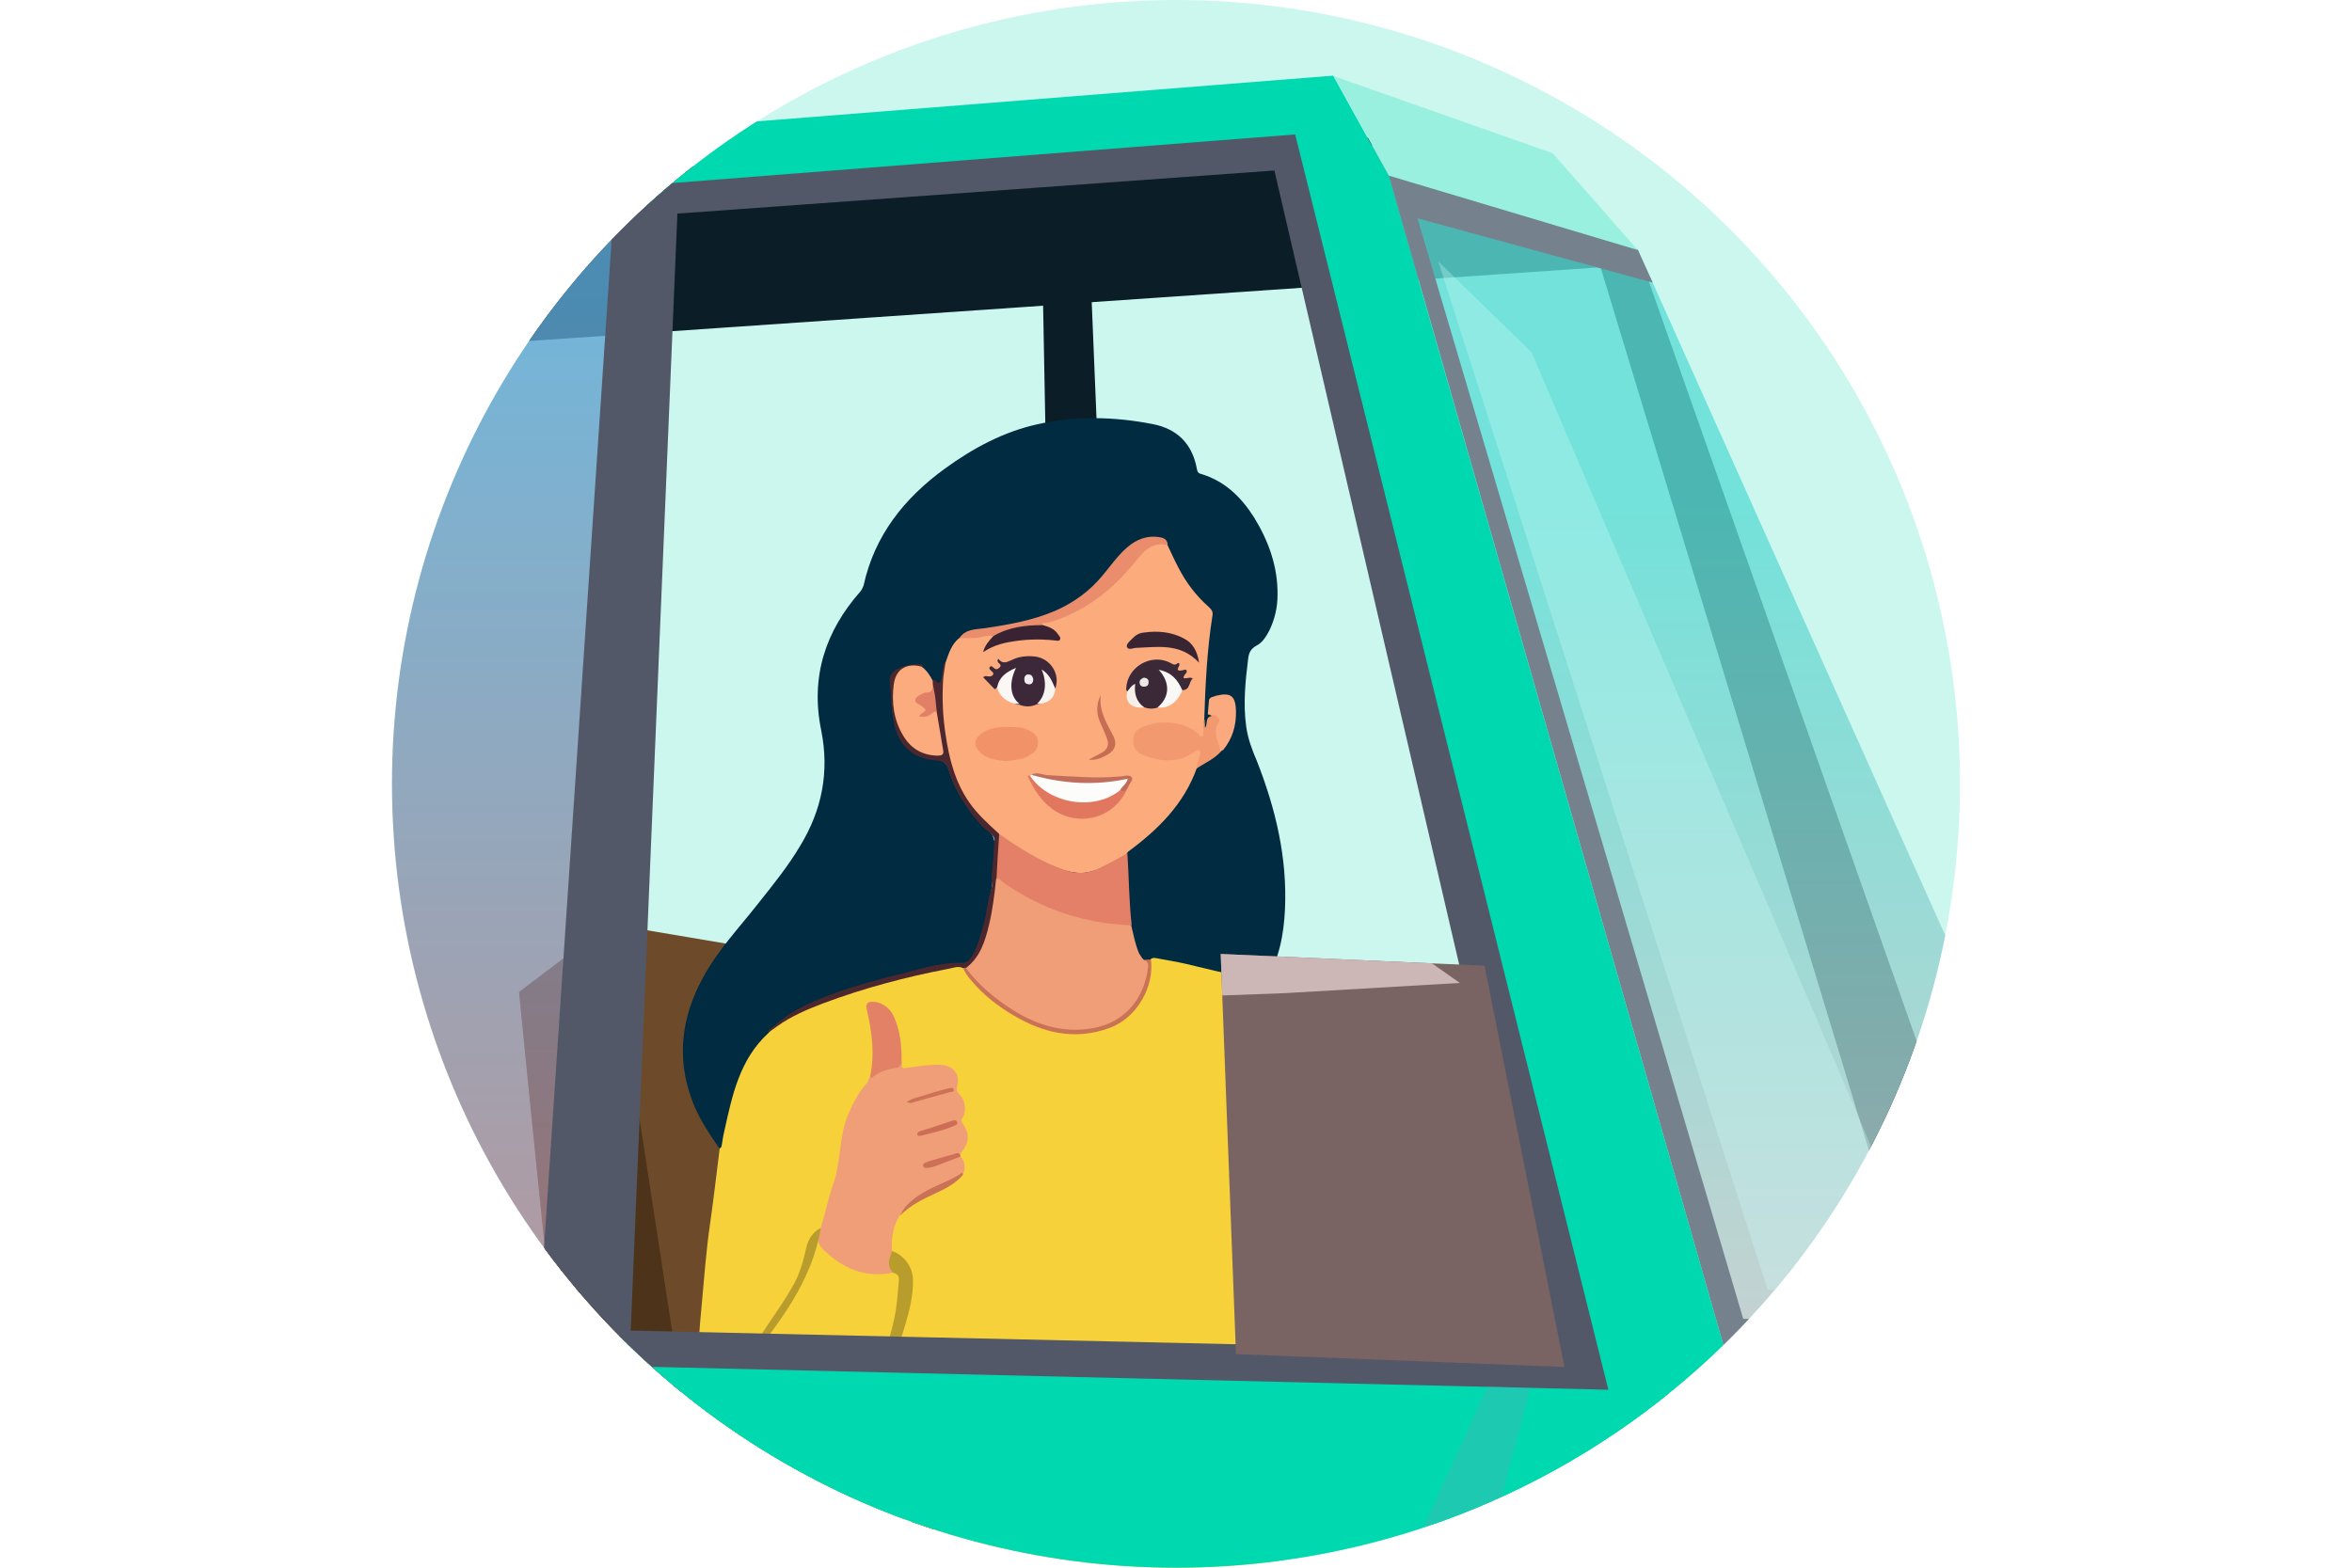
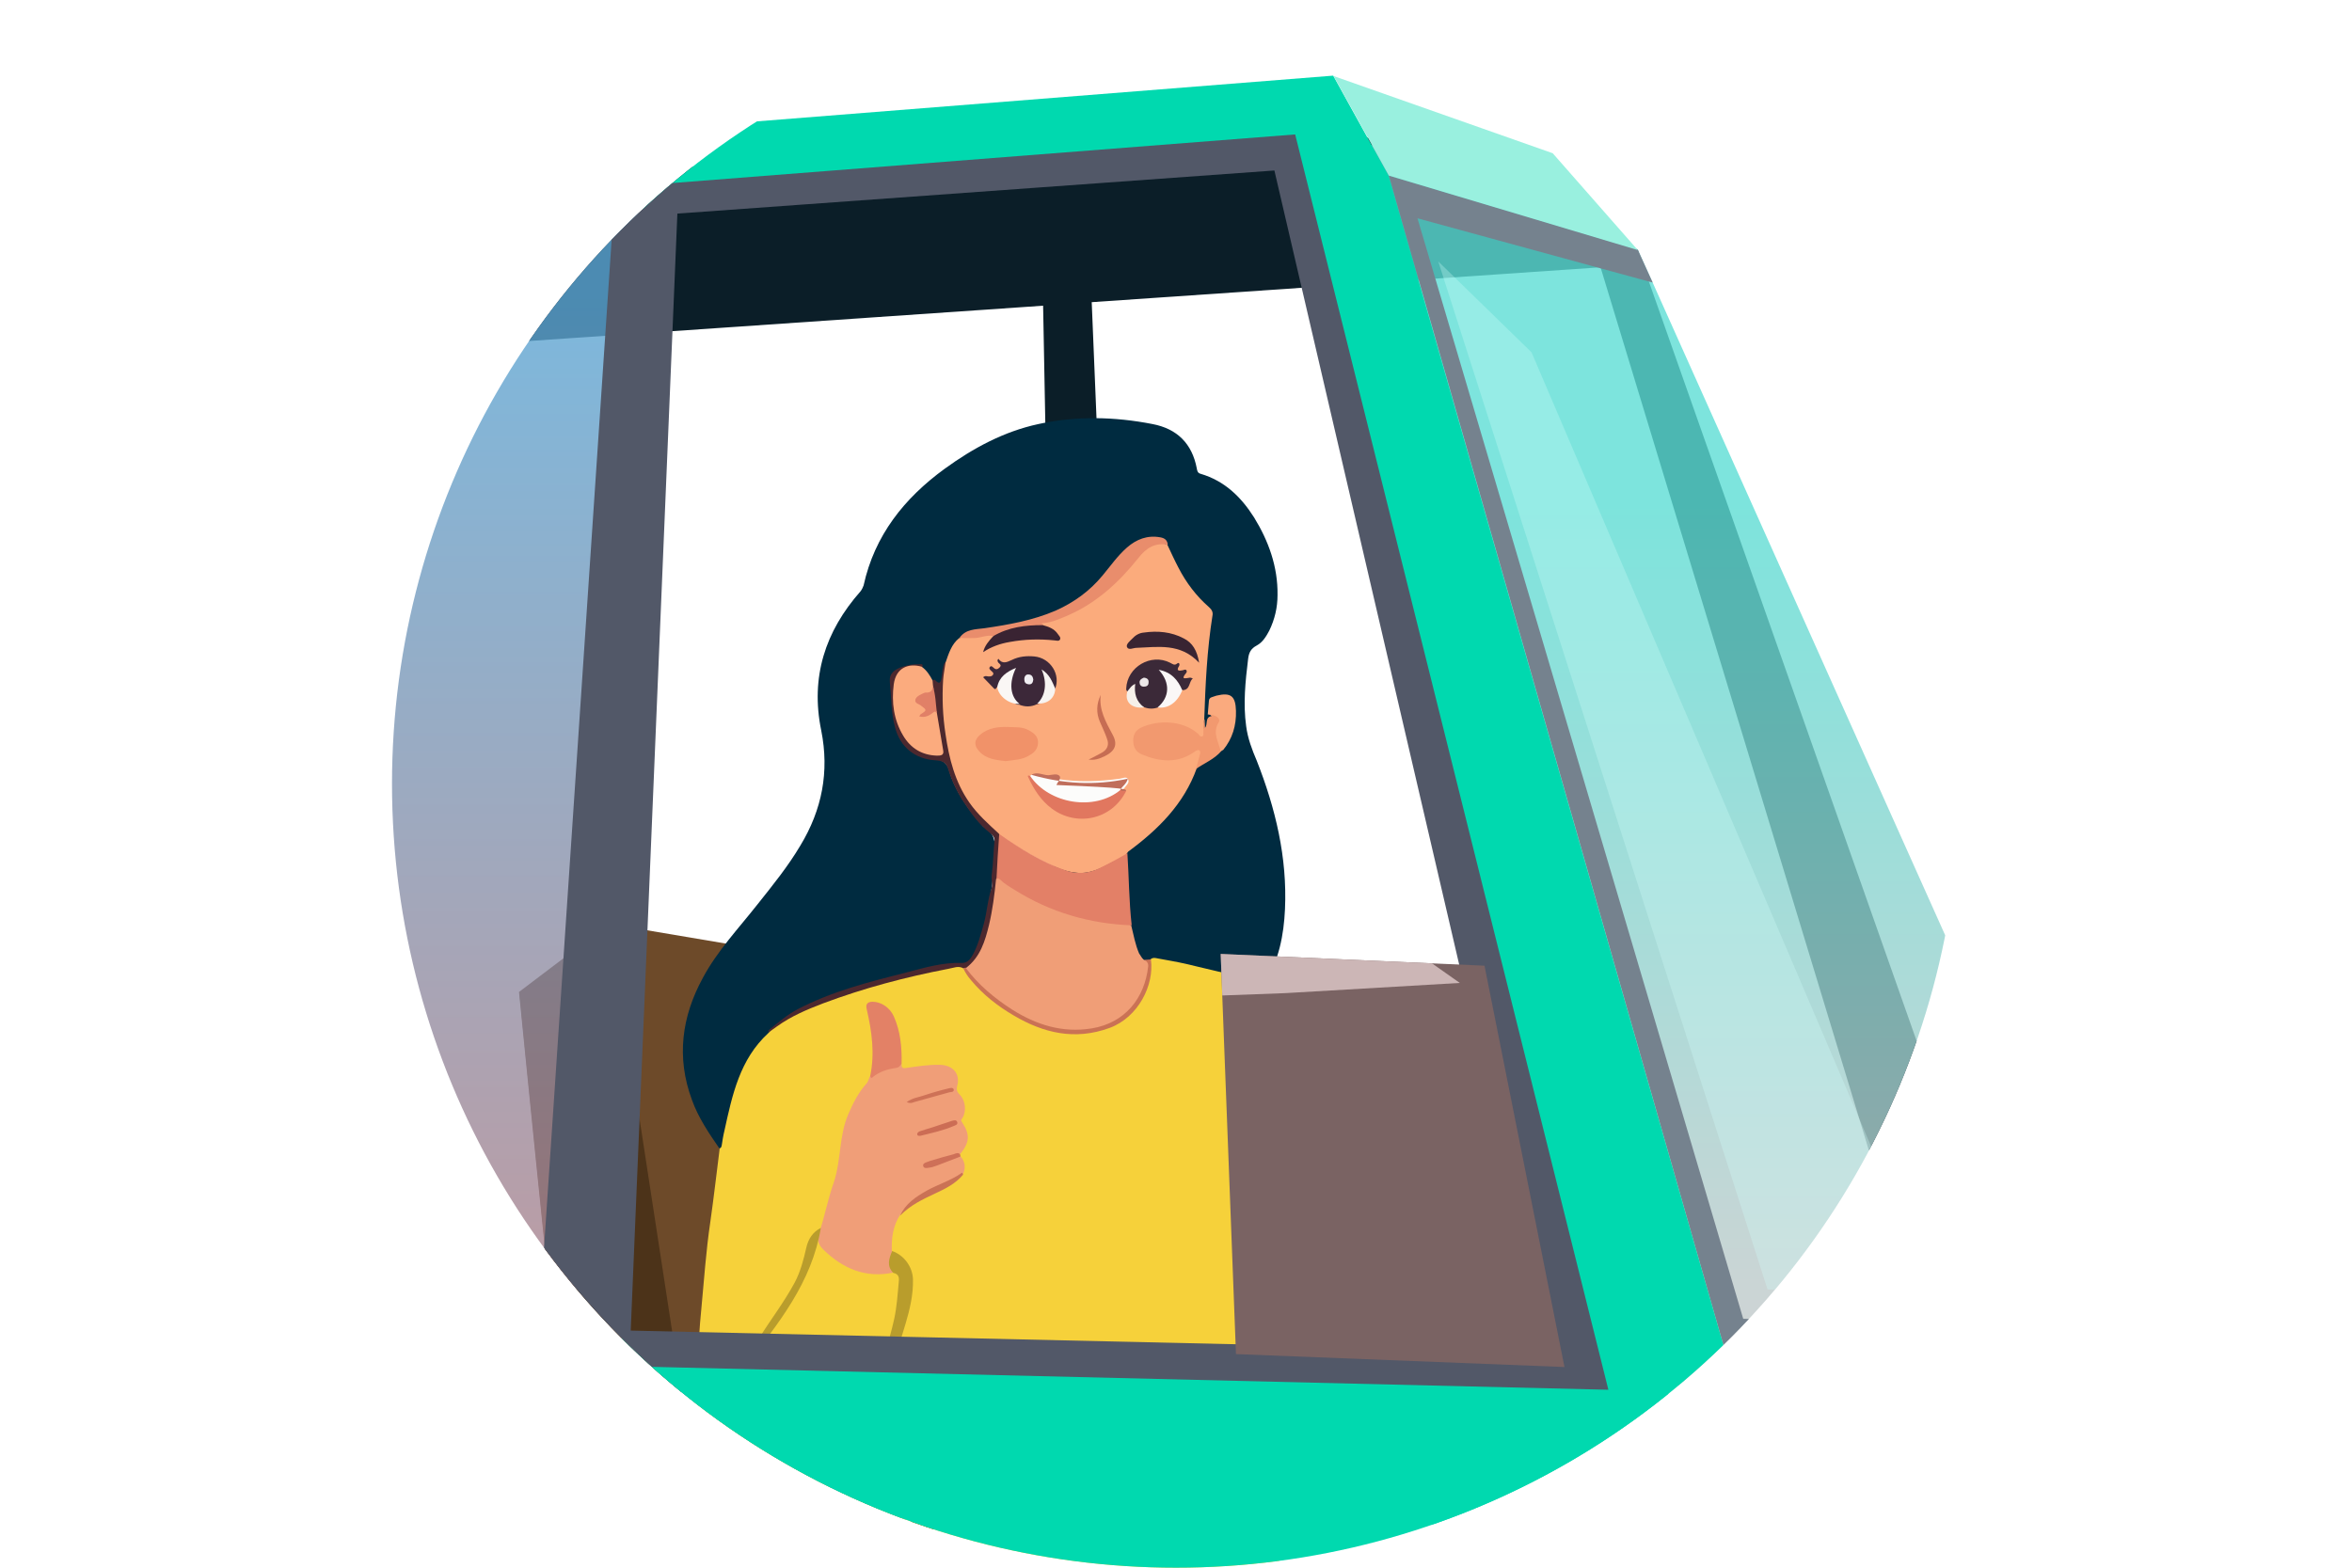
<svg xmlns="http://www.w3.org/2000/svg" xmlns:xlink="http://www.w3.org/1999/xlink" version="1.1" id="Layer_1" x="0px" y="0px" viewBox="0 0 600 400" style="enable-background:new 0 0 600 400;" xml:space="preserve">
  <style type="text/css">
	.st0{fill:#5B4136;}
	.st1{opacity:0.34;fill:#1D1D2D;}
	.st2{opacity:0.4;fill:#1D1D2D;}
	.st3{fill:#A32449;}
	.st4{fill:#0B1E28;}
	.st5{fill:#282525;}
	.st6{opacity:0.8;fill:url(#SVGID_1_);}
	.st7{opacity:0.29;fill:#D2FFFD;}
	.st8{fill:#39ABD8;}
	.st9{opacity:0.8;fill:url(#SVGID_00000130624865932429311980000007924555068163417270_);}
	.st10{fill:url(#SVGID_00000076569411433510337240000001226157383037996693_);}
	.st11{fill:#E5E4EA;}
	.st12{fill:#C5C2CC;}
	.st13{fill:#4DE0F4;}
	.st14{opacity:0.4;fill:#39ABD8;}
	.st15{opacity:0.3;}
	.st16{fill:#53757F;}
	.st17{fill:#716B82;}
	.st18{fill:#A6A0BC;}
	.st19{fill:#FFF6C0;}
	.st20{fill:#2886B5;}
	.st21{fill:#1B5D77;}
	.st22{fill:#423936;}
	.st23{fill:#3B565E;}
	.st24{fill:#999999;}
	.st25{opacity:0.4;fill:#63565E;}
	.st26{opacity:0.6;fill:#63565E;}
	.st27{fill:#435054;}
	.st28{fill:#604B58;}
	.st29{fill:#842846;}
	.st30{fill:#BA4567;}
	.st31{fill:#46697C;}
	.st32{fill:#2A4754;}
	.st33{fill:#355563;}
	.st34{fill:#E6F6FF;}
	.st35{opacity:0.33;fill:#365866;}
	.st36{opacity:0.55;fill:#97BCCC;}
	.st37{fill:#9FE2FF;}
	.st38{fill:#6179D1;}
	.st39{fill:#FF8C3E;}
	.st40{fill:#B25336;}
	.st41{fill:#624D7C;}
	.st42{fill:#8E7BAD;}
	.st43{fill:#46375E;}
	.st44{fill:#FFBE71;}
	.st45{opacity:0.35;fill:#7C8184;}
	.st46{opacity:0.45;fill:#414344;}
	.st47{fill:#1A1C23;}
	.st48{opacity:0.8;fill:url(#SVGID_00000106124775656610445780000017142572001180082086_);}
	.st49{fill:#66929E;}
	.st50{opacity:0.8;fill:url(#SVGID_00000086685934673264605720000007957187113208324019_);}
	.st51{fill:#003B59;}
	.st52{fill:#383C4C;}
	.st53{fill:#259CE5;}
	.st54{fill:#7E9CA8;}
	.st55{fill:#CEE8F2;}
	.st56{fill:#00537C;}
	.st57{fill:#937B6C;}
	.st58{fill:#6B5444;}
	.st59{fill:#513E32;}
	.st60{fill:#3F3125;}
	.st61{opacity:0.65;fill:url(#SVGID_00000031920916754499763310000009809967072036035738_);}
	.st62{opacity:0.65;fill:#298390;}
	.st63{fill:#1E7FC6;}
	.st64{opacity:0.65;fill:url(#SVGID_00000024691099246902115270000015813964040612639622_);}
	.st65{fill:url(#SVGID_00000018938572203943892940000016653713836759632301_);}
	.st66{opacity:0.3;fill:#00537C;}
	.st67{fill:#136FA8;}
	.st68{fill:#06608C;}
	.st69{fill:#004560;}
	.st70{fill:#97BACC;}
	.st71{fill:#EEFBFF;}
	.st72{fill:#A1BCC4;}
	.st73{fill:#505566;}
	.st74{opacity:0.62;fill:#D9EBF4;}
	.st75{opacity:0.3;fill:#6CD2FF;}
	.st76{opacity:0.8;fill:url(#SVGID_00000161606282610268845820000013862804070860354190_);}
	.st77{opacity:0.8;fill:url(#SVGID_00000149339579045935574200000015998025141152171941_);}
	.st78{fill:#006D58;}
	.st79{fill:#00D9AF;}
	.st80{fill:#DDF76F;}
	.st81{fill:#486D18;}
	.st82{opacity:0.65;fill:url(#SVGID_00000044856687771366907950000002453793083450246273_);}
	.st83{opacity:0.65;fill:url(#SVGID_00000156567949292050514040000007833494002784116124_);}
	.st84{fill:#00BF9A;}
	.st85{fill:#00A383;}
	.st86{fill:#5DA55B;}
	.st87{fill:url(#SVGID_00000126284017263518629380000003392866044022095779_);}
	.st88{fill:#B6EFEC;}
	.st89{fill:#B2D8CD;}
	.st90{fill:url(#SVGID_00000137815776641933818590000002168397085172006061_);}
	.st91{opacity:0.17;fill:#90BAB7;}
	.st92{fill:url(#SVGID_00000155133574148532115210000009131007950246800004_);}
	.st93{fill:url(#SVGID_00000140716260104622809610000007278168344841689767_);}
	.st94{fill:#2F7C49;}
	.st95{fill:#519354;}
	.st96{fill:#275134;}
	.st97{fill:#669657;}
	.st98{clip-path:url(#SVGID_00000125575341882634346900000014537092268257298345_);}
	.st99{fill:#D6C18B;}
	.st100{opacity:0.3;fill:#62996F;}
	.st101{opacity:0.3;fill:#777067;}
	.st102{fill:#78BA65;}
	.st103{fill:url(#SVGID_00000047022940189329984970000015555311550701895832_);}
	.st104{fill:#EAC049;}
	.st105{fill:#27686B;}
	.st106{fill:#78C967;}
	.st107{opacity:0.55;fill:url(#SVGID_00000009592313449447351660000006543297075752663448_);}
	.st108{fill:#A49EAF;}
	.st109{fill:#D88635;}
	.st110{fill:#514040;}
	.st111{fill:#EF95C2;}
	.st112{fill:#D879A4;}
	.st113{fill:#D1C2A6;}
	.st114{fill:#FFEEC7;}
	.st115{fill:#F9C36E;}
	.st116{fill:#E2A656;}
	.st117{opacity:0.5;fill:#AD6631;}
	.st118{fill:#A55750;}
	.st119{fill:#EA7653;}
	.st120{fill:#CE4836;}
	.st121{opacity:0.5;fill:#CE4836;}
	.st122{fill:#A86322;}
	.st123{fill:#D1884B;}
	.st124{opacity:0.5;fill:#A86322;}
	.st125{fill:#989B04;}
	.st126{fill:#6C7A05;}
	.st127{opacity:0.5;fill:#989B04;}
	.st128{fill:#7A6363;}
	.st129{fill:#AD6631;}
	.st130{opacity:0.5;fill:#CECE34;}
	.st131{opacity:0.3;fill:#755552;}
	.st132{fill:#E5D248;}
	.st133{opacity:0.3;fill:#174F59;}
	.st134{opacity:0.55;fill:#174F59;}
	.st135{fill:#444954;}
	.st136{opacity:0.8;fill:url(#SVGID_00000049903451374094019290000014818262832934544783_);}
	.st137{fill:#292A2B;}
	.st138{fill:#6D4A29;}
	.st139{opacity:0.65;fill:url(#SVGID_00000041268326913531933290000010399606050774547378_);}
	.st140{fill:#C93F53;}
	.st141{fill:url(#SVGID_00000092440718060494726390000000766960137220525456_);}
	.st142{opacity:0.45;fill:#FFCDA4;}
	.st143{fill:#6D0C23;}
	.st144{fill:#99102A;}
	.st145{fill:#991333;}
	.st146{fill:#D1E8E7;}
	.st147{fill:#8EA5A3;}
	.st148{fill:#648184;}
	.st149{fill:#D2CCDB;}
	.st150{fill:#E0E0E0;}
	.st151{fill:#A2A0B6;}
	.st152{fill:#FFD99C;}
	.st153{fill:#D3A767;}
	.st154{fill:url(#SVGID_00000016067303255298817240000013046501888489558917_);}
	.st155{opacity:0.4;fill:#9AB1B5;}
	.st156{opacity:0.33;fill:url(#SVGID_00000013892150499217498540000004747171482866226574_);}
	.st157{fill:#2D3D3D;}
	.st158{fill:#8E6155;}
	.st159{fill:#D8AF75;}
	.st160{opacity:0.3;fill:#8E6155;}
	.st161{fill:#5E6868;}
	.st162{fill:#4C3319;}
	.st163{opacity:0.8;fill:url(#SVGID_00000060000368177403922090000001231665332349309090_);}
	.st164{fill:#E57A5A;}
	.st165{opacity:0.8;fill:url(#SVGID_00000171688279593037840280000013826935401074911890_);}
	.st166{fill:url(#SVGID_00000065040443914499549180000015129661851643008691_);}
	.st167{opacity:0.3;fill:#772A23;}
	.st168{fill:url(#SVGID_00000181075392665002635050000008245187501897307323_);}
	.st169{fill:#772A23;}
	.st170{fill:#726C7F;}
	.st171{fill:#F9A870;}
	.st172{fill:#817C8E;}
	.st173{opacity:0.4;fill:#F4A467;}
	.st174{fill:#90A3A2;}
	.st175{opacity:0.3;fill:#D6AF72;}
	.st176{fill:#A1AFAE;}
	.st177{fill:#D67451;}
	.st178{fill:#3F4242;}
	.st179{opacity:0.8;fill:url(#SVGID_00000176746555643184688490000011860033714717661086_);}
	.st180{opacity:0.8;fill:url(#SVGID_00000158014855750377134900000010015473823820078014_);}
	.st181{fill:#FFC933;}
	.st182{fill:url(#SVGID_00000009576218021970823010000007095396335984095678_);}
	.st183{fill:#A56508;}
	.st184{fill:#FFF033;}
	.st185{opacity:0.45;fill:#FFC933;}
	.st186{fill:#CC9806;}
	.st187{fill:#C19310;}
	.st188{fill:url(#SVGID_00000090983647551418814340000015218010527323869604_);}
	.st189{fill:#818184;}
	.st190{fill:#4C4B51;}
	.st191{fill:#73AD9C;}
	.st192{opacity:0.8;fill:url(#SVGID_00000008144018481819842290000005553605858343168130_);}
	.st193{opacity:0.8;fill:url(#SVGID_00000026130305540808266010000008305972536086402222_);}
	.st194{fill:url(#SVGID_00000117675583202162434110000006047022074347268495_);}
	.st195{opacity:0.4;fill:#66AA97;}
	.st196{fill:#355950;}
	.st197{fill:#2F2F33;}
	.st198{fill:#4A7C70;}
	.st199{fill:#5F998A;}
	.st200{fill:#95D1BE;}
	.st201{fill:#626266;}
	.st202{fill:#B2B2B2;}
	.st203{opacity:0.5;fill:#B2B2B2;}
	.st204{fill:#E5AA41;}
	.st205{fill:#D3842D;}
	.st206{fill:#F2D351;}
	.st207{opacity:0.3;fill:#355950;}
	.st208{opacity:0.8;fill:url(#SVGID_00000156567127884508037150000003426425525500335252_);}
	.st209{fill:#7F7C79;}
	.st210{fill:#FF9661;}
	.st211{fill:#A58C8C;}
	.st212{fill:#9B3C1F;}
	.st213{fill:#4E4C56;}
	.st214{fill:url(#SVGID_00000092453584028934604780000017145516580583755709_);}
	.st215{fill:#FFC692;}
	.st216{opacity:0.4;fill:#FFA364;}
	.st217{fill:#934D61;}
	.st218{fill:#D29F28;}
	.st219{opacity:0.3;fill:#934D61;}
	.st220{opacity:0.8;fill:url(#SVGID_00000181068603044902266700000008967833871463964820_);}
	.st221{opacity:0.8;fill:url(#SVGID_00000090983762203300153480000010463230209936880023_);}
	.st222{fill:url(#SVGID_00000004526792087164032420000010023459404665837726_);}
	.st223{fill:#685D5B;}
	.st224{fill:#9A9B6F;}
	.st225{opacity:0.3;fill:#423936;}
	.st226{opacity:0.8;fill:url(#SVGID_00000133530797173351316870000008647557659795007620_);}
	.st227{fill:#B2B276;}
	.st228{fill:url(#SVGID_00000010998256712507978550000016384408127115340973_);}
	.st229{opacity:0.3;fill:#7C8968;}
	.st230{fill:#828252;}
	.st231{fill:#424131;}
	.st232{fill:#DBD99C;}
	.st233{opacity:0.4;fill:#C4C48D;}
	.st234{opacity:0.8;fill:url(#SVGID_00000109005555705759163620000005292620295091625622_);}
	.st235{fill:#DFDAE8;}
	.st236{fill:#7C93C1;}
	.st237{fill:#664340;}
	.st238{opacity:0.8;fill:url(#SVGID_00000039818890113525226700000015792352934411782016_);}
	.st239{fill:url(#SVGID_00000117671854539598499740000018170131408077108113_);}
	.st240{fill:#DEDEE2;}
	.st241{fill:#C7C1D3;}
	.st242{opacity:0.4;fill:#79ADD8;}
	.st243{fill:#2C3F66;}
	.st244{fill:#D1CAC3;}
	.st245{fill:#ADA69F;}
	.st246{fill:#9CB8E5;}
	.st247{fill:#425993;}
	.st248{fill:#F4F4F4;}
	.st249{opacity:0.3;fill:#808FA8;}
	.st250{opacity:0.4;fill:#FFEAE9;}
	.st251{fill:none;}
	.st252{fill:#00ABFF;}
	.st253{fill:#FFFFFF;}
	.st254{opacity:0.5;fill:#6AD0EF;enable-background:new    ;}
	.st255{fill:#594A0C;}
	.st256{fill:#F6D13A;}
	.st257{fill:#7B691D;}
	.st258{opacity:0.25;fill:#002B40;enable-background:new    ;}
	.st259{opacity:0.3;fill:#6AD0EF;enable-background:new    ;}
	.st260{fill:#FCD30D;}
	.st261{fill:#B99D2C;}
	.st262{fill:#DBB516;}
	.st263{fill:url(#SVGID_00000012473682354505205510000009232497103237272761_);}
	.st264{fill:url(#SVGID_00000141455369405538664470000003631059475491295930_);}
	.st265{fill:#CCF7EF;}
	.st266{fill:url(#SVGID_00000015345478007801620390000013617468000557525152_);}
	.st267{fill:url(#SVGID_00000033354567233488140720000004334663378234677682_);}
	.st268{fill:url(#SVGID_00000155127150449952871210000009598541737580213888_);}
	.st269{fill:#FFA880;}
	.st270{opacity:0.33;fill:#BF7E60;}
	.st271{fill:#FFCFAB;}
	.st272{opacity:0.5;fill:#00D9AF;}
	.st273{clip-path:url(#SVGID_00000140698574969825420730000000279054269590582665_);fill:#CCF7EF;}
	.st274{clip-path:url(#SVGID_00000140698574969825420730000000279054269590582665_);}
	.st275{fill:#002B40;}
	.st276{fill:#F09E78;}
	.st277{fill:#4C282E;}
	.st278{fill:#E38166;}
	.st279{fill:#CA7255;}
	.st280{fill:#CE7058;}
	.st281{fill:#FBAB7C;}
	.st282{fill:#FBAB7E;}
	.st283{fill:#F2996F;}
	.st284{fill:#E98D6C;}
	.st285{fill:#FAAA7E;}
	.st286{fill:#CC6D55;}
	.st287{fill:#CE7257;}
	.st288{fill:#F09E77;}
	.st289{fill:#E38067;}
	.st290{fill:#E18067;}
	.st291{fill:#3C2839;}
	.st292{fill:#3B2938;}
	.st293{fill:#F19269;}
	.st294{fill:#FCFCFB;}
	.st295{fill:#E1775F;}
	.st296{fill:#392332;}
	.st297{fill:#392432;}
	.st298{fill:#C06E5B;}
	.st299{fill:#FAF7F7;}
	.st300{fill:#C66D53;}
	.st301{fill:#FAF7F5;}
	.st302{fill:#F7F4F2;}
	.st303{fill:#F6F0E9;}
	.st304{fill:#F0EEF2;}
	.st305{fill:#ECE7E9;}
	.st306{opacity:0.8;fill:url(#SVGID_00000168119285501539948380000003898998476539874961_);}
	.st307{fill:#75828E;}
	.st308{fill:#8CD8E0;}
	.st309{fill:#B3FBFF;}
	.st310{opacity:0.8;fill:url(#SVGID_00000180334169328011445670000017711201697344844186_);}
	.st311{fill:#525868;}
	.st312{fill:#99F0DF;}
	.st313{fill:#62A3B2;}
	.st314{fill:#CCB6B6;}
	.st315{opacity:0.3;fill:#62A3B2;}
	.st316{fill:#447D87;}
	.st317{fill:#82CEDB;}
</style>
  <g>
    <defs>
      <circle id="SVGID_00000114783943932813763300000016874602447388884118_" cx="300" cy="200" r="200" />
    </defs>
    <clipPath id="SVGID_00000085970840502944075450000000297672130513760921_">
      <use xlink:href="#SVGID_00000114783943932813763300000016874602447388884118_" style="overflow:visible;" />
    </clipPath>
-     <circle style="clip-path:url(#SVGID_00000085970840502944075450000000297672130513760921_);fill:#CCF7EF;" cx="320.9" cy="186.6" r="289.7" />
    <g style="clip-path:url(#SVGID_00000085970840502944075450000000297672130513760921_);">
      <g>
        <polygon class="st4" points="417.8,63.8 386.5,41.6 332.4,32.3 -145.9,63.8 -161.2,77.4 -94,102.8 -50.6,118.5 -76,303.1      -132.2,300.5 -165.4,361.1 -84,361.1 -84.2,362.5 29.6,366.1 42.5,93.4 77.7,91 83,366.1 101.7,366.1 90,90.1 266.1,78      271.4,361.1 290.2,361.1 278.5,77.1 408.3,68.2 498.8,366.1 522.6,361.1    " />
        <g>
          <path class="st138" d="M313.5,365.6l-5.7,1.9l-42.9,14l-7.1,2.3l-24.9,8.2c-3.8-27.7-13.5-126.6-13.5-126.6l18.1-13.8l6.2,1      l38.7,6.5l5.3,0.9L313.5,365.6z" />
          <path class="st162" d="M257.8,383.8l-24.9,8.2c-3.8-27.7-13.5-126.6-13.5-126.6l18.1-13.8L257.8,383.8z" />
        </g>
        <g>
          <path class="st138" d="M252.1,380.7l-7.2,2.4l-54.5,17.9l-9,3l-31.7,10.4c-4.8-35.2-17.2-161.1-17.2-161.1l23.1-17.5l7.9,1.3      l49.2,8.3l6.7,1.1L252.1,380.7z" />
          <path class="st162" d="M181.3,403.8l-31.7,10.4c-4.8-35.2-17.2-161.1-17.2-161.1l23.1-17.5L181.3,403.8z" />
        </g>
        <g>
          <path class="st256" d="M322.5,251c0.5,0.6,1.2,0.6,1.9,0.8c4.5,1.5,9.1,3,12.4,6.7c2.6,2.9,4.4,6.4,6,10      c8.7,20.5,15.5,41.7,21.8,63c2,6.6,4.4,13,5.3,19.8c0.5,4.1,1,8.3-0.3,12.4c-1.3,4.2-4.4,6.7-8.7,7.2c-6.8,0.7-13.4-0.5-20-2.3      c-5.9-1.6-11.8-3.4-17.8-5.1c-1.1-0.3-2-0.6-1.9,1.1c0.6,6.5,1,13.1,2.9,19.4c1.7,5.5,2.4,11.1,2.3,16.8      c-0.1,2.8-0.7,3.5-3.5,3.5c-30.3,0-60.5-0.1-90.8,0.1c-5.9,0-11.7-0.1-17.6-0.1c-2.2,0-2.8-0.6-2.7-2.8      c0.2-4.4,1.5-8.6,1.9-12.9c0.4-4.1,1-8.2,0.9-12.5c-1.2,0.7-1.6,1.7-2.2,2.6c-2.8,4-6.1,7.4-10.8,9c-5.3,1.9-10.1,0.7-14.3-2.8      c-4.1-3.4-6.3-7.9-8-12.9c-2.6-7.9-2.5-15.9-1.6-24c0.6-4.6,0.7-9.3,1.2-13.9c0.7-7.4,1.2-14.9,2.3-22.3      c0.9-6.3,1.6-12.5,2.4-18.8c0-0.2-0.1-0.3-0.1-0.5c1.1-5.5,2.2-11,3.9-16.4c1.7-5.1,4.3-9.6,8.4-13.2c2.9-2.8,6.4-4.7,10.1-6.1      c12.1-4.8,24.5-8.5,37.4-10.6c0.9-0.1,1.7-0.3,2.5,0.4c5.2,7.8,12.4,13,21.3,15.7c6.8,2.1,13.5,1.5,19.5-2.7      c4.7-3.4,6.6-8.4,6.6-14.1c0-0.4,0-0.7,0.2-1c0.6-0.8,1.5-0.5,2.3-0.4c7,1.2,14,2.8,20.9,4.8C318.5,249.7,320.7,249.7,322.5,251      z" />
          <path class="st275" d="M322.5,251c-2-0.2-4-0.9-5.9-1.6c-0.9-1-0.6-2-0.3-3.1c1.6-5.3,2.6-10.6,2.2-16.2      c-0.4-5.9-1.5-11.6-3-17.3c-0.7-2.6-1.3-5.2-1.6-7.9c-0.2-1.7-1.2-3.2-1.7-4.9c-0.3-1.3-0.8-2.6-1.1-3.9      c-0.4-1.7-0.5-3.3,0.6-4.8c2-3.2,3.3-6.5,3-10.4c-0.1-1.2-0.2-2.4-1.4-3c-1.4-0.6-2.9-0.2-4,0.6c-1.2,0.9-0.8,2.3-0.6,3.6      c0.2,0.3,0.7,0.6,0.4,0.9c-1,0.9-1,2.3-1.8,3.3c-1-0.7-0.6-1.7-0.7-2.6c0.1-8.5,0.7-16.9,1.9-25.3c0.2-1.5-0.1-2.6-1.2-3.6      c-4.7-4.3-7.7-9.7-10-15.5c-0.3-1.3-1.3-1.7-2.4-1.8c-2.8-0.3-5.1,0.7-7.2,2.6c-1.9,1.7-3.7,3.6-5.1,5.7      c-5.4,7.6-13.1,11.4-21.9,13.5c-4,1-8,1.4-12,2.1c-1.4,0.2-2.7,0.8-3.7,1.8c-1.9,1.6-2.5,4-3.6,6.1c-0.8,1-0.6,2.2-0.8,3.3      c-0.5,2.3-0.7,2.5-2.8,1.4c-1.1-1.1-1.7-2.6-3-3.5c-2.3-1-4.3,0-6.3,0.9c-1,0.4-1.3,1.7-1.2,2.7c0.4,3.9,0.2,7.8,1.3,11.6      c1.3,4.7,4.9,7.7,9.8,8c1.9,0.1,3.2,0.9,3.7,2.8c1.6,5.4,4.8,9.9,8.5,14.1c0.1,0.1,0.2,0.3,0.4,0.4c2.8,1.6,3,4.1,2.8,7      c-0.6,7.8-1.4,15.5-4,22.9c-0.3,0.9-0.7,1.7-1.1,2.6c-1,2.1-2.5,3.1-4.8,2.9c-2.2-0.2-4.3,0.5-6.4,0.9      c-6.4,1.2-12.7,2.9-18.9,4.8c-4.3,1.4-8.7,2.7-12.7,4.7c-3.6,1.8-7.3,3.6-9.9,6.8c-7.3,6.7-9.2,15.8-11.2,24.9      c-0.3,1.2-0.5,2.5-0.7,3.8c-0.1,0.4-0.2,0.7-0.6,0.7c-2.7-3.9-5.4-7.9-7-12.4c-4-10.8-2.6-21.2,2.8-31.1      c3.7-6.9,9.1-12.6,13.9-18.7c3.9-4.9,7.8-9.7,11-15.1c5.5-9.1,7.4-18.8,5.3-29.3c-2.8-13.6,1-25.3,10-35.5      c0.4-0.5,0.6-1,0.8-1.5c2.8-12.8,10.4-22.3,20.7-29.8c7.3-5.3,15.1-9.5,23.9-11.4c9.6-2.1,19.4-1.9,29.1,0      c6.3,1.2,10.1,5,11.3,11.3c0.1,0.6,0.2,1.2,1,1.4c6.1,1.8,10.3,5.9,13.6,11.1c3.7,6,6.1,12.6,6,19.8c0,3.2-0.7,6.2-2.1,9.1      c-0.8,1.5-1.7,3-3.2,3.8c-1.5,0.8-2,1.8-2.2,3.4c-0.7,5.7-1.3,11.5-0.5,17.2c0.4,3.1,1.5,6,2.7,8.8c4.8,12.2,7.8,24.7,7.2,37.9      C327.5,238.5,326.3,245.1,322.5,251z" />
          <path class="st276" d="M230,271.4c0,0.8,0,1.3,1.1,1.1c2.9-0.4,5.8-0.9,8.8-0.8c3.2,0.1,5.1,2.3,4.3,5.3c-0.3,1.1,0,1.7,0.7,2.4      c1.4,1.4,1.7,4.2,0.6,5.9c-0.2,0.3-0.5,0.5-0.1,1c2.1,3.2,2,5.1-0.4,8.1c-2.9,0.9-5.8,1.5-9,2.7c1.2,0.4,1.9,0.1,2.6-0.1      c1.5-0.5,3.1-1.1,4.6-1.7c0.6-0.2,1.2-0.6,1.8-0.3c1.2,1.4,1.4,2.9,0.7,4.5c-3.3,2-6.9,3.2-10.2,5.2c-2.3,1.4-4.3,3.1-5.9,5.3      c-1.8,2.8-2.2,5.9-2.1,9.1c0.3,0.5,0.1,0.9,0,1.4c-0.5,1.5,0,2.8,0.4,4.2c-7.1,1.5-12.9-1-17.9-5.9c-1.2-1.2-1.7-2.4-1-4.3      c1.4-4.2,2.2-8.6,3.7-12.8c1.9-5.7,1.3-11.9,3.7-17.4c1.2-2.8,2.6-5.6,4.7-7.9c0.5-0.6,0.5-1.4,1-2      C224.4,272.9,227.3,272.4,230,271.4z" />
          <path class="st275" d="M312,191.3c-1.6,4.4,0.8,8.1,2.2,12c0.6,1.6,0.5,3.3,0.9,4.9c1.2,5.2,2.6,10.4,3.4,15.7      c1.2,7.7,0.8,15.2-1.6,22.6c-0.3,0.9-1,1.8,0.2,2.6c-0.1,0.1-0.3,0.2-0.4,0.2c-4.6-1.1-9.2-2.2-13.9-3.3c-2.5-0.6-5.1-1-7.7-1.5      c-0.5-0.1-1-0.2-1.5,0.2c-0.5,0.5-1.1,0.5-1.7,0.4c-1.1-0.4-1.4-1.3-1.8-2.2c-0.9-2.3-1.5-4.6-1.9-7.1c-0.8-5.9-0.9-11.8-1-17.7      c0.1-0.9,0.8-1.3,1.4-1.9c3.8-3,7.4-6.1,10.4-10c2-2.7,3.8-5.6,5.1-8.7c0.2-0.5,0.4-1,0.8-1.4c1.9-1.8,4.5-2.6,6.3-4.5      C311.4,191.4,311.7,191.2,312,191.3z" />
          <path class="st277" d="M238,173.6c0.2-0.3,0.4-0.2,0.6,0c1.2,1.2,1.4,0.4,1.6-0.8c0.2-1.3,0.2-2.6,0.8-3.8c0,0,0.1,0,0.2,0      c0,0,0.1,0.1,0.1,0.1c0.6,0.7,0.2,1.4,0.1,2.2c-1,10.2,0,20,4.2,29.5c1.9,4.2,5,7.4,8.3,10.4c0.6,0.5,1.2,0.9,1.4,1.7      c0,3.7-0.2,7.4-0.6,11.1c-0.5,6-1.3,12-3.7,17.7c-0.9,2.2-2.1,4.3-4.4,5.5c-0.3,0.1-0.6,0-0.8-0.1c-1.3-0.8-2.6-0.1-3.9,0.1      c-10.9,2.1-21.5,4.9-31.9,8.8c-4.2,1.6-8.2,3.3-11.8,5.9c-0.7,0.5-1.4,1-2.1,1.5c-0.3-0.5,0.1-0.6,0.3-0.8      c2.3-1.8,4.4-3.7,7.1-5.1c8.8-4.6,18.3-7,27.8-9.4c4.6-1.2,9.3-2.6,14.1-2.4c1.3,0,2-0.8,2.6-1.8c1.5-2.6,2.2-5.5,3-8.3      c0.8-2.9,0.9-5.9,1.9-8.8c0.4-1.2-0.1-2.4,0.1-3.7c0.4-2.8,0.4-5.8,0.7-8.6c0.1-0.9-0.6-1.5-1.2-2c-2.8-2.2-4.8-5-6.7-7.9      c-1.8-2.7-3.1-5.6-4-8.6c-0.5-1.6-1.7-1.9-3.1-2c-5.3-0.3-9.1-3.4-10.4-8.5c-1-3.8-0.9-7.6-1.3-11.5c-0.2-2.1,1.1-3.2,3.3-3.9      c1.4-0.4,2.7-0.7,4.1-0.6c0.4,0,1.2-0.3,0.9,0.7c-0.5,0.4-1.1,0.2-1.7,0.2c-2.6,0-4.3,1.1-4.8,3.7c-1,5.5-0.3,10.7,3.4,15.1      c1.6,1.9,3.7,3,6.2,3.2c1.5,0.2,1.9-0.2,1.7-1.7c-0.5-2.9-1-5.7-1.4-8.6c-0.4-2.3-0.5-4.6-0.9-6.9      C237.6,174.5,237.6,174,238,173.6z" />
          <path class="st261" d="M227.9,324.8c-1.8-1.8-1.1-3.7-0.3-5.6c3.1,1.1,5.2,4.1,5.3,7.2c0.1,3.9-0.8,7.7-1.9,11.4      c-1.9,6.3-3.8,12.5-5.8,18.8c-1,3.1-2.8,5.8-5.1,8.1c1.4-3.4,2.7-6.9,3.4-10.5c1.2-6,3.3-11.7,4.6-17.6c0.7-3.2,0.9-6.5,1.2-9.8      C229.4,325.8,229.1,325,227.9,324.8z" />
          <path class="st278" d="M230,271.4c-0.4,0.6-0.7,1-1.5,1.1c-2.1,0.3-4,0.9-5.7,2.2c-0.3,0.3-0.7,0.6-0.8-0.2      c1.2-5.7,0.4-11.4-0.9-17c-0.3-1.2,0.1-1.9,1.5-1.9c2.2,0,4.4,1.5,5.4,3.7C229.7,263.1,230.1,267.2,230,271.4z" />
          <path class="st279" d="M245.7,247c0.2,0,0.5-0.1,0.7-0.1c1,0.3,1.6,1.2,2.2,1.9c5.1,5.7,11.1,10,18.5,12.4      c4.9,1.6,9.9,1.5,14.7-0.1c6.4-2.2,9.8-8,10.6-14.2c0.1-0.8-0.5-1.3-0.5-2c0.6,0,1.2-0.1,1.7-0.1c0.9,6.5-3.2,14.8-10.6,17.5      c-8.8,3.2-16.8,1.3-24.4-3.2c-4.1-2.4-7.8-5.3-10.8-8.9C246.9,249.2,246.2,248.1,245.7,247z" />
          <path class="st261" d="M190,348.6c0.6-3,2.3-5,3.6-7.1c3-4.8,6.4-9.2,9.1-14.2c1.5-2.8,2.3-5.9,3-9c0.5-2.2,1.7-4,3.7-5      C207.1,327.1,198.7,337.7,190,348.6z" />
          <path class="st279" d="M229.6,310.2c1.4-3.1,4-4.8,6.8-6.4c2.9-1.6,6.2-2.6,8.9-4.5c0.2-0.2,0.3,0.2,0.4,0.4      c-1.9,2.3-4.5,3.6-7.1,4.8C235.4,306,232.2,307.5,229.6,310.2z" />
          <path class="st280" d="M245,295.1c-2,0.8-4,1.5-6,2.3c-0.4,0.1-0.8,0.3-1.2,0.4c-0.8,0.1-2.1,0.6-2.3-0.3      c-0.2-0.8,1.1-1,1.8-1.3c2-0.6,4-1.2,6-1.7c0.5-0.2,1.1-0.5,1.6,0C245,294.7,245,294.9,245,295.1z" />
          <path class="st281" d="M254.8,212.7c-2.7-2.5-5.4-4.9-7.5-7.9c-3.7-5.3-5.2-11.3-6.1-17.5c-0.7-4.6-0.9-9.2-0.6-13.9      c0.1-1.4,0.4-2.8,0.6-4.3c0.8-2.3,1.5-4.7,3.5-6.3c2.6-0.5,5.3-0.4,7.9-1c0.3-0.1,0.6,0.1,0.8,0.3c0.1,1.4-1.3,2.1-1.7,3.3      c5-2.3,10.2-2.9,15.6-2.4c0.7,0.1,1.9,0.5,2.2-0.4c0.2-0.7-0.9-1.2-1.5-1.7c-0.6-0.4-1.4-0.6-2-1c-0.7-0.5-1.1-1.1,0.1-1.3      c8.9-2.1,15.8-7.3,21.7-14.1c1.3-1.5,2.6-3,4-4.4c1.7-1.7,3.8-2,6-1.1c0.9,1.9,1.8,3.9,2.8,5.8c2,3.9,4.6,7.3,7.8,10.1      c0.7,0.6,1.1,1.3,0.9,2.2c-1.4,8.8-1.8,17.7-2.1,26.5c-0.2,1-0.2,1.9,0.1,2.9c0.2,0.6,0.1,1.2-0.4,1.6c-0.6,0.4-1.1,0-1.5-0.4      c-3.5-3-7.6-3.3-11.8-2.5c-0.7,0.1-1.4,0.5-2.1,0.8c-1.2,0.6-1.8,1.5-1.8,2.9c0,1.4,0.6,2.5,1.9,3.1c4.3,1.8,8.5,2.2,12.7-0.4      c0.6-0.4,1.2-0.9,1.9-0.5c0.7,0.5,0.4,1.2,0.4,1.9c-0.1,1.1-0.6,2.1-1.3,3c-3.3,9.2-9.9,15.7-17.5,21.3c-0.9,1.5-2.6,2-4,2.7      c-2.8,1.5-5.6,3-9,2.7c-1.5-0.1-3-0.5-4.4-1c-5-2-9.6-4.7-14-7.7C255.6,213.8,255.1,213.3,254.8,212.7z" />
          <path class="st282" d="M239,181.9c0.5,3.2,1.1,6.3,1.6,9.5c0.3,1.4-0.7,1.4-1.6,1.4c-3.8-0.1-6.7-1.9-8.6-5.1      c-2.4-4-3-8.5-2.4-13.1c0.6-4.4,3.9-5.4,7.1-4.5c1.3,0.9,2.1,2.2,2.8,3.5c0,0.4,0.1,0.9,0.1,1.3c0.4,1.4,0,2.2-1.5,2.4      c-0.3,0-0.7,0.2-1,0.3c-1.4,0.7-1.5,1.1-0.3,2.1c1.4,1.1,1.4,1.3,0.4,2.7c0.9-0.1,1.6-0.5,2.2-1      C238.7,180.9,238.9,181.3,239,181.9z" />
          <path class="st283" d="M305.1,196.2c0.3-1.2,0.7-2.4,1-3.7c0.1-0.3,0.2-0.7-0.1-1c-0.4-0.3-0.7,0-1.1,0.2      c-4.4,3.2-9,2.7-13.6,0.8c-1.4-0.6-2.1-1.6-2.2-3.2c-0.1-1.7,0.5-3,2.1-3.7c4.2-1.9,10.4-1.9,14.4,1.6c0.3,0.3,0.6,0.9,1.1,0.7      c0.5-0.2,0.2-0.8,0.3-1.3c0.1-1-0.3-2.1,0.3-3.1c0,0.7,0.1,1.4,0.1,2.2c0.8-0.9-0.1-2.7,1.7-3c-0.3-0.2-0.5-0.4-0.8-0.6      c0.9-0.8,1.7-0.3,2.5,0.3c0.7,0.5,1,1.3,0.7,2c-0.9,1.7-0.5,3.4,0,5.1c0.2,0.7,0.3,1.4,0.1,2.1      C309.7,193.8,307.2,194.7,305.1,196.2z" />
          <path class="st284" d="M253.4,162.3c-1.7-0.4-3.2,0.5-4.9,0.5c-1.3,0-2.5,0.1-3.7-0.1c1.6-2.2,4-2.1,6.3-2.4      c6.2-0.9,12.4-2,18.2-4.5c4.7-2.1,8.7-5,12-9c2-2.4,3.8-5,6.2-7.1c2.4-2.1,5.2-3.2,8.5-2.6c1.1,0.2,1.8,0.7,1.9,1.9      c-3.3-0.6-5.5,0.8-7.6,3.5c-4.8,6-10.4,11.2-17.6,14.4c-2.1,0.9-4.2,1.9-6.6,2.1c-0.8,0,0.1,0.4,0.1,0.6      c-0.3,0.5-0.9,0.5-1.4,0.5c-3.6,0.1-7,0.6-10.2,2.3C254.1,162.5,253.7,162.5,253.4,162.3z" />
          <path class="st285" d="M311.4,191.7c-0.5-2.4-2.2-4.7-0.5-7.4c0.6-1-0.8-2-2.8-2c0.1-1.2,0.2-2.4,0.3-3.5c0-0.4,0.3-0.8,0.7-0.9      c0.4-0.1,0.8-0.3,1.2-0.4c3.7-0.9,4.9,0.1,5,3.9c0.1,3.7-0.9,7.1-3.3,10C311.8,191.4,311.6,191.6,311.4,191.7z" />
          <path class="st286" d="M234.8,289.8c-0.3,0-0.7,0.1-0.8-0.3c-0.1-0.4,0.2-0.6,0.5-0.8c1.1-0.4,2.3-0.7,3.5-1.1      c1.6-0.5,3.2-1.1,4.8-1.6c0.5-0.1,1.1-0.4,1.4,0.3c0.2,0.7-0.5,0.8-0.9,1C240.5,288.5,237.6,289.1,234.8,289.8z" />
          <path class="st287" d="M231.3,281.2c1.5-1.1,3-1.2,4.4-1.7c2.1-0.7,4.2-1.3,6.3-1.8c0.4-0.1,1.2-0.3,1.3,0.3      c0.1,0.7-0.7,0.6-1.1,0.7c-3,0.8-6,1.7-9,2.5C232.7,281.4,232.2,281.6,231.3,281.2z" />
          <path class="st288" d="M291.8,244.9c0.7,0.3,1.2,0.8,1.1,1.7c-0.9,8.1-5.9,14.4-14.4,15.8c-7.5,1.2-14.1-0.9-20.3-4.8      c-4.5-2.9-8.6-6.3-11.8-10.6c3.7-2.8,4.9-6.9,5.9-11c0.9-3.8,1.4-7.7,1.8-11.7c0.7-0.9,1.2-0.1,1.7,0.2c5.2,3.8,10.9,6.7,17,8.6      c4.6,1.4,9.4,2.1,14.2,2.6c0.6,0.1,1.2,0,1.6,0.5c0.6,2.4,1,4.8,2,7.1C291,243.8,291.2,244.4,291.8,244.9z" />
          <path class="st289" d="M288.7,236.1c-10.7-0.4-20.7-3.3-29.8-9c-1.3-0.8-2.7-1.6-3.8-2.7c-0.3-0.3-0.6-0.3-0.9-0.1      c0.2-3.8,0.4-7.7,0.7-11.5c5.3,3.7,10.8,7.2,17,9.3c2.8,1,5.7,0.8,8.4-0.5c2.5-1.2,4.9-2.5,7.3-3.9      C288,223.7,288,229.9,288.7,236.1z" />
          <path class="st290" d="M239,181.9c-0.3,0-0.2-0.6-0.8-0.2c-1,0.8-2.1,1.5-3.7,1.1c0.2-0.3,0.2-0.4,0.3-0.5      c1.7-1.1,1.7-1.1,0.1-2.3c-0.5-0.4-1.5-0.5-1.4-1.4c0.1-0.7,0.9-1.2,1.6-1.5c0.4-0.2,0.8-0.4,1.1-0.4c1.4,0.1,1.8-0.7,1.7-1.9      C238.7,177.2,238.7,179.6,239,181.9z" />
          <path class="st291" d="M254.4,175.3c-0.3,0.1-0.3,0.8-0.8,0.4c-1-1-1.9-2-2.8-2.9c0.6-0.5,1-0.2,1.4-0.2c0.4,0,0.8,0,1.1-0.4      c0.3-0.5-0.1-0.7-0.4-1c-0.3-0.3-0.7-0.6-0.4-1c0.4-0.5,0.7,0,1,0.2c0.6,0.6,1.1,0.3,1.5-0.1c0.6-0.6,0-0.9-0.3-1.2      c-0.2-0.3-0.4-0.6,0-1c1,1.4,2.1,0.9,3.4,0.3c1.8-0.9,3.8-1.1,5.8-0.9c4.1,0.4,6.8,4.7,5.2,8.4c-1.3-0.8-1.3-2.6-2.6-3.4      c0.6,1.5,0.5,3.1,0.1,4.7c-0.3,1.1-0.7,2.3-2.1,2.5c-1.5,0.7-3,0.7-4.5,0.1c-1.2,0.1-1.5-0.9-1.9-1.7c-1-2.1-0.8-4.3,0-6.6      C256.4,172.3,255.5,173.9,254.4,175.3z" />
          <path class="st292" d="M287.6,176.4c-0.3-0.2-0.3-0.4-0.3-0.7c0.2-5.5,6.3-9.1,11.2-6.6c0.6,0.3,1.1,0.8,1.8,0.2      c0.5-0.4,0.7,0.2,0.5,0.6c-0.9,1.4,0.1,1.3,1,1.1c0.3-0.1,0.7-0.3,0.9,0.1c0.1,0.2,0,0.5-0.1,0.6c-1.6,1.9,0,1.3,1,1.2      c0.2,0,0.3,0.1,0.7,0.2c-1.1,0.9-0.6,2.9-2.6,3c-0.7-0.1-0.8-0.8-1.1-1.2c-0.9-1.4-2-2.4-3.7-3.2c1.6,2.5,1.7,4.8,0.5,7.2      c-0.4,0.8-0.9,1.6-2,1.6c-1.1,0.4-2.3,0.4-3.4,0c-2.7-0.8-2.4-3.2-2.8-5.2C288.6,175.7,288.4,176.5,287.6,176.4z" />
          <path class="st293" d="M256.5,194.2c-2.4-0.3-4.9-0.5-6.7-2.5c-1.4-1.5-1.3-2.9,0.2-4.2c2.2-1.9,4.9-2.1,7.5-2      c1.6,0.1,3.3-0.1,4.9,0.8c1.3,0.7,2.3,1.5,2.4,2.9c0.1,1.5-0.7,2.7-2,3.4C260.9,193.9,258.7,193.9,256.5,194.2z" />
          <path class="st294" d="M262.8,198c0.1-0.1,0.2-0.2,0.3-0.3c2.4-0.2,4.6,0.7,6.9,1.1c5.2,0.8,10.4,0.6,15.6-0.1      c0.8-0.1,1.8-0.7,2.2,0.2c0.4,0.8-0.5,1.5-1,2.2c-0.2,0.2-0.4,0.4-0.6,0.6c-6,5.6-17.6,4.4-23-2.4      C263,198.9,262.7,198.5,262.8,198z" />
          <path class="st295" d="M262.8,198c4.8,7.1,16.4,9.1,23.1,3.5c0.5,0,1-0.1,1.4,0.3c-3.8,7.6-12.9,9.1-19,4.5      c-2.7-2-4.5-4.8-5.9-7.8C262.1,198,262.1,197.7,262.8,198z" />
          <path class="st296" d="M253.4,162.3c3.9-2.3,8.2-2.8,12.6-2.8c1.5,0.4,2.9,0.9,3.8,2.2c0.3,0.5,0.9,0.9,0.6,1.5      c-0.3,0.5-1,0.2-1.4,0.2c-3.8-0.4-7.6-0.3-11.4,0.4c-2.4,0.4-4.7,1.2-6.8,2.6C251.2,164.7,252.3,163.5,253.4,162.3z" />
          <path class="st297" d="M305.9,169.1c-4.8-5.1-10.5-4-16-3.8c-0.8,0-2,0.7-2.4-0.2c-0.3-0.7,0.7-1.5,1.3-2.1      c0.8-0.9,1.8-1.5,3-1.6c3.5-0.5,7-0.2,10.2,1.5C304.2,164,305.4,166,305.9,169.1z" />
-           <path class="st298" d="M287.2,201.8c-0.5,0-1,0.2-1.4-0.3c0.5-0.9,1.6-1.5,1.9-2.8c-8.4,1.8-16.5,1.3-24.6-1      c1.5-0.9,2.9,0.1,4.4,0.1c6.1,0.3,12.3,0.9,18.4,0.3c1-0.1,2.2-0.5,2.8,0.2c0.5,0.6-0.5,1.5-0.8,2.3      C287.7,201,287.5,201.4,287.2,201.8z" />
+           <path class="st298" d="M287.2,201.8c-0.5,0-1,0.2-1.4-0.3c0.5-0.9,1.6-1.5,1.9-2.8c-8.4,1.8-16.5,1.3-24.6-1      c1.5-0.9,2.9,0.1,4.4,0.1c1-0.1,2.2-0.5,2.8,0.2c0.5,0.6-0.5,1.5-0.8,2.3      C287.7,201,287.5,201.4,287.2,201.8z" />
          <path class="st299" d="M295.3,180.5c3.1-2.6,3.3-6.3,0.3-9.6c3.2,0.6,4.9,2.6,6,5.2C300.4,179.2,298,180.9,295.3,180.5z" />
          <path class="st300" d="M280.8,177.3c-0.5,3.8,1.3,6.9,3,10.1c1.4,2.5,0.7,4.2-1.9,5.5c-1.6,0.8-2.7,1.1-4.2,0.9      c1.3-0.6,2.3-1.2,3.3-1.7c1.5-0.8,2-2.1,1.4-3.6c-0.5-1.5-1.2-2.9-1.8-4.3C279.6,181.9,279.7,179.6,280.8,177.3z" />
          <path class="st301" d="M254.4,175.3c0.5-2.6,2.4-3.9,4.8-4.9c-1.9,3.8-1.5,7.4,0.9,9.2C257.6,179.8,254.7,177.7,254.4,175.3z" />
          <path class="st302" d="M264.6,179.5c2.1-1.9,2.6-5.3,1.1-8.7c2.1,1.3,2.7,3.1,3.5,4.9C269.1,178.2,267.2,179.7,264.6,179.5z" />
          <path class="st303" d="M287.6,176.4c0.6-0.7,1-1.5,2-1.9c-0.3,2.4,0.2,4.5,2.3,6C288.7,180.9,286.8,179.1,287.6,176.4z" />
          <path class="st304" d="M263.6,173.4c-0.1,0.8-0.4,1.3-1.2,1.2c-0.8-0.1-1.1-0.5-1.1-1.3c0-0.7,0.4-1.3,1.1-1.2      C263.2,172.1,263.5,172.7,263.6,173.4z" />
          <path class="st305" d="M291.8,172.9c0.9,0.1,1.3,0.5,1.2,1.3c0,0.7-0.5,1-1.2,1c-0.8,0-1.1-0.5-1.1-1.2      C290.8,173.3,291.4,173.1,291.8,172.9z" />
        </g>
        <g>
          <path class="st138" d="M93.8,362.6l-5.7,1.9l-42.9,14l-7.1,2.3l-24.9,8.2C9.4,361.2-0.3,262.3-0.3,262.3l18.1-13.8l6.2,1      l38.7,6.5L68,257L93.8,362.6z" />
          <path class="st162" d="M38.1,380.8l-24.9,8.2C9.4,361.2-0.3,262.3-0.3,262.3l18.1-13.8L38.1,380.8z" />
        </g>
        <g>
          <path class="st138" d="M32.4,377.6l-7.2,2.4l-54.5,17.9l-9,3l-31.7,10.4C-75,375.9-87.3,250-87.3,250l23.1-17.5l7.9,1.3      l49.2,8.3l6.7,1.1L32.4,377.6z" />
        </g>
        <linearGradient id="SVGID_1_" gradientUnits="userSpaceOnUse" x1="444.9" y1="2.307" x2="444.9" y2="432.348">
          <stop offset="0.291" style="stop-color:#5CDDD4" />
          <stop offset="0.912" style="stop-color:#DDC4C7" />
        </linearGradient>
        <polygon class="st6" points="546.8,351.5 430.2,361.1 343,34.3 417.8,63.7 421.6,72.1 541.1,338.8 544.6,346.7 544.6,346.8         " />
        <polygon class="st307" points="544.6,346.7 544.6,346.8 440.1,344.8 354.3,44.8 417.8,63.7 421.6,72.1 361.6,55.7 444.7,336.5      541.1,338.8    " />
        <polygon class="st7" points="366.9,66.7 450.9,329 522.5,332.5 479.2,296.9 390.7,89.9    " />
        <polygon class="st308" points="797.6,409.2 774.7,684.4 508.4,684.4 440.1,344.8 517.5,346.8 742.7,358.5    " />
        <polygon class="st309" points="544.6,346.8 440.1,344.8 689.9,361.1 735.2,394.1 797.6,396.8 742.7,358.5    " />
        <linearGradient id="SVGID_00000165943886791150222520000013719204910165059468_" gradientUnits="userSpaceOnUse" x1="13.884" y1="-4.675" x2="13.884" y2="369.498">
          <stop offset="0.215" style="stop-color:#5CA6D4" />
          <stop offset="0.892" style="stop-color:#AB838D" />
        </linearGradient>
        <polygon style="opacity:0.8;fill:url(#SVGID_00000165943886791150222520000013719204910165059468_);" points="-99.7,69.7      -135.9,346.8 145.3,360.6 163.7,39.4    " />
        <path class="st79" d="M682.1,366.1L556,355l-115.9-10.2l-85.9-300l-14.1-25.5l-486.4,38.6l-21.6,13.8l-71.3,260.7l-31.7,48.1     l16.7,303.8h963.8l25.5-278L682.1,366.1z M-110.6,335.3l32-264.3l406-29.4L398,346.8L-110.6,335.3z" />
        <polygon class="st79" points="-270.8,380.6 388.5,389.3 689.2,406.4 709.7,394.3 675.2,371.2 410.3,354.6 -119.7,341.9      -239.1,332.5    " />
        <path class="st311" d="M410.3,354.6L330.4,34.3L-84.6,66.7l-35.1,275.2L410.3,354.6z M395.2,344.8l-234.3-5.3l11.9-285l152.3-11     L395.2,344.8z M-108.1,333.4L-77,72.6l39.9-2.9l-18.5,264.9L-108.1,333.4z M-32.1,335.1l11.6-266.6l176.9-12.8l-19,283.3     L-32.1,335.1z" />
        <polygon class="st312" points="354.3,44.8 417.8,63.8 396.1,39.1 340.2,19.4    " />
        <g class="st15">
          <polygon class="st313" points="132.4,385.9 144.1,684.4 132.4,684.4 114.8,385.9 140.2,348 151.5,348.4     " />
-           <polygon class="st313" points="390.4,354.2 381.1,389.4 377.7,574.1 369.7,574.6 363.3,389.2 379.5,353.7     " />
        </g>
        <polygon class="st128" points="399.1,348.8 315.3,345.5 311.8,254 311.4,243.4 365.3,245.8 378.7,246.4    " />
        <polygon class="st314" points="372.4,250.8 327.9,253.4 311.8,254 311.4,243.4 365.3,245.8    " />
      </g>
    </g>
  </g>
</svg>